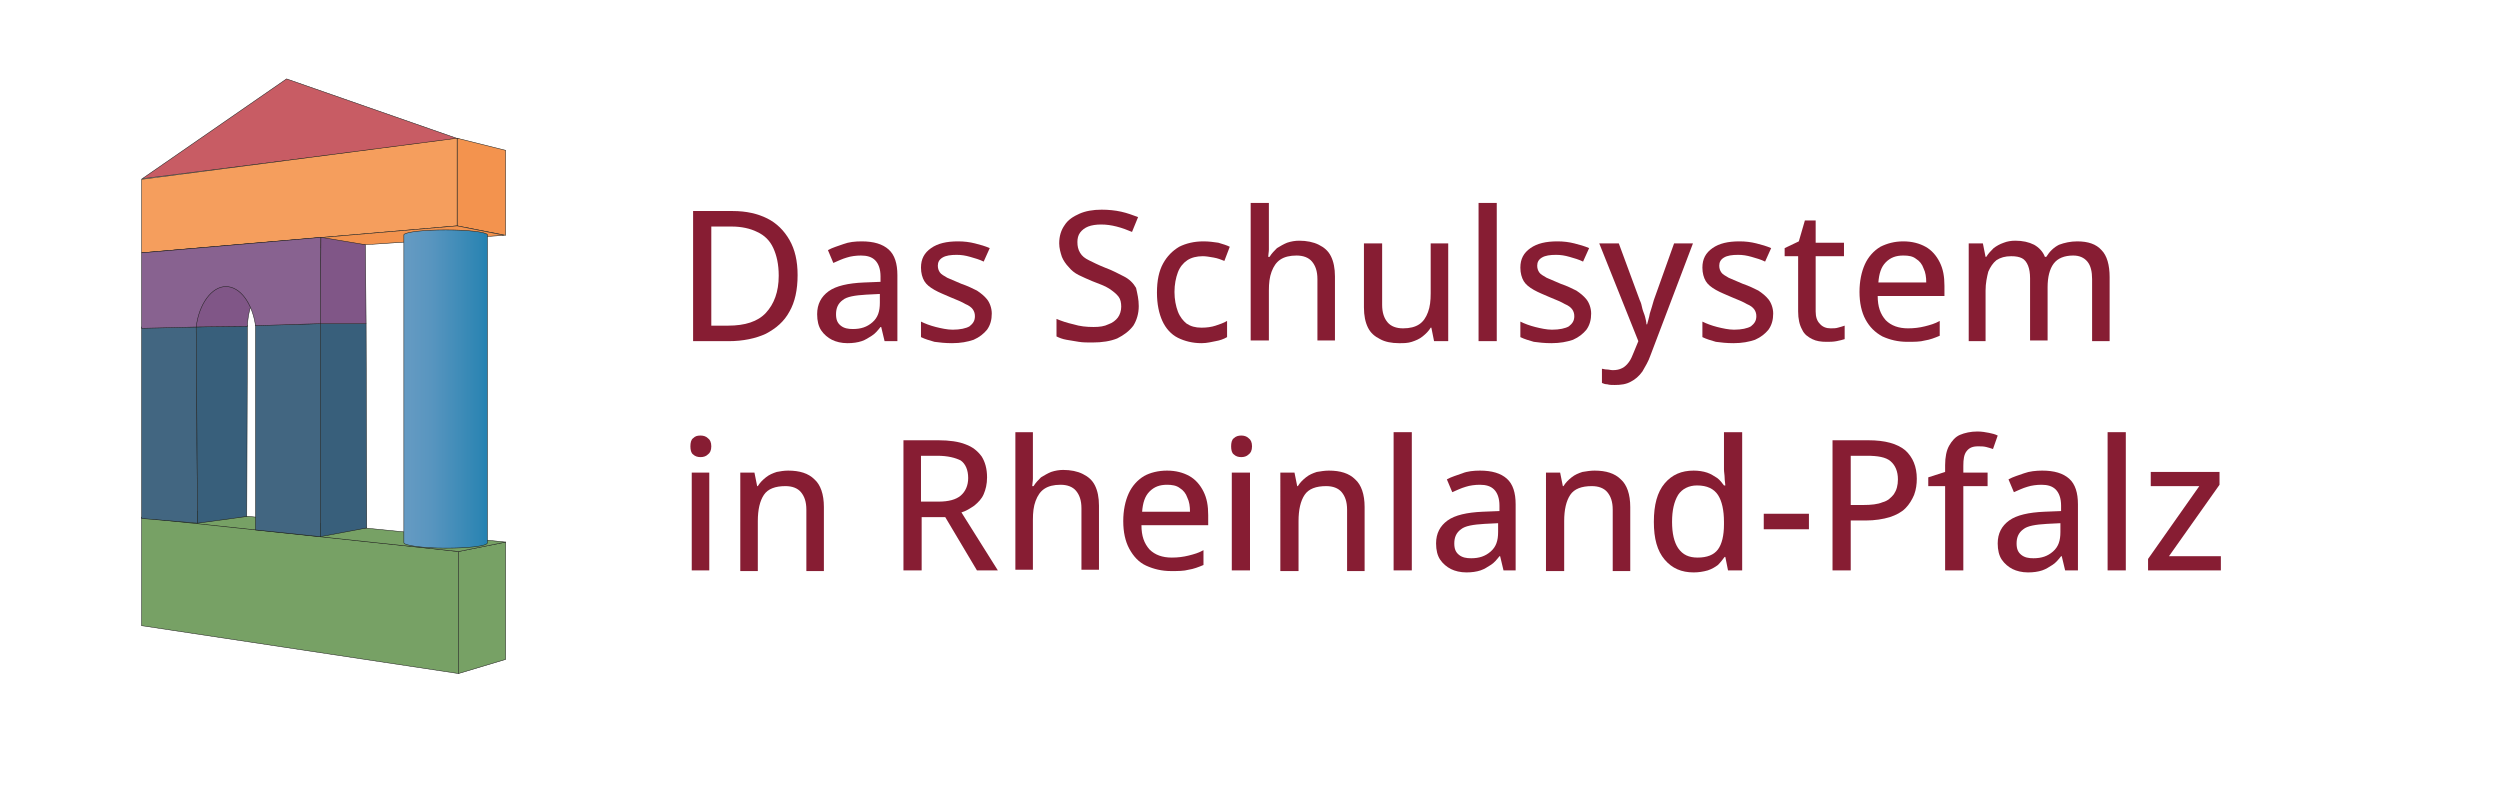
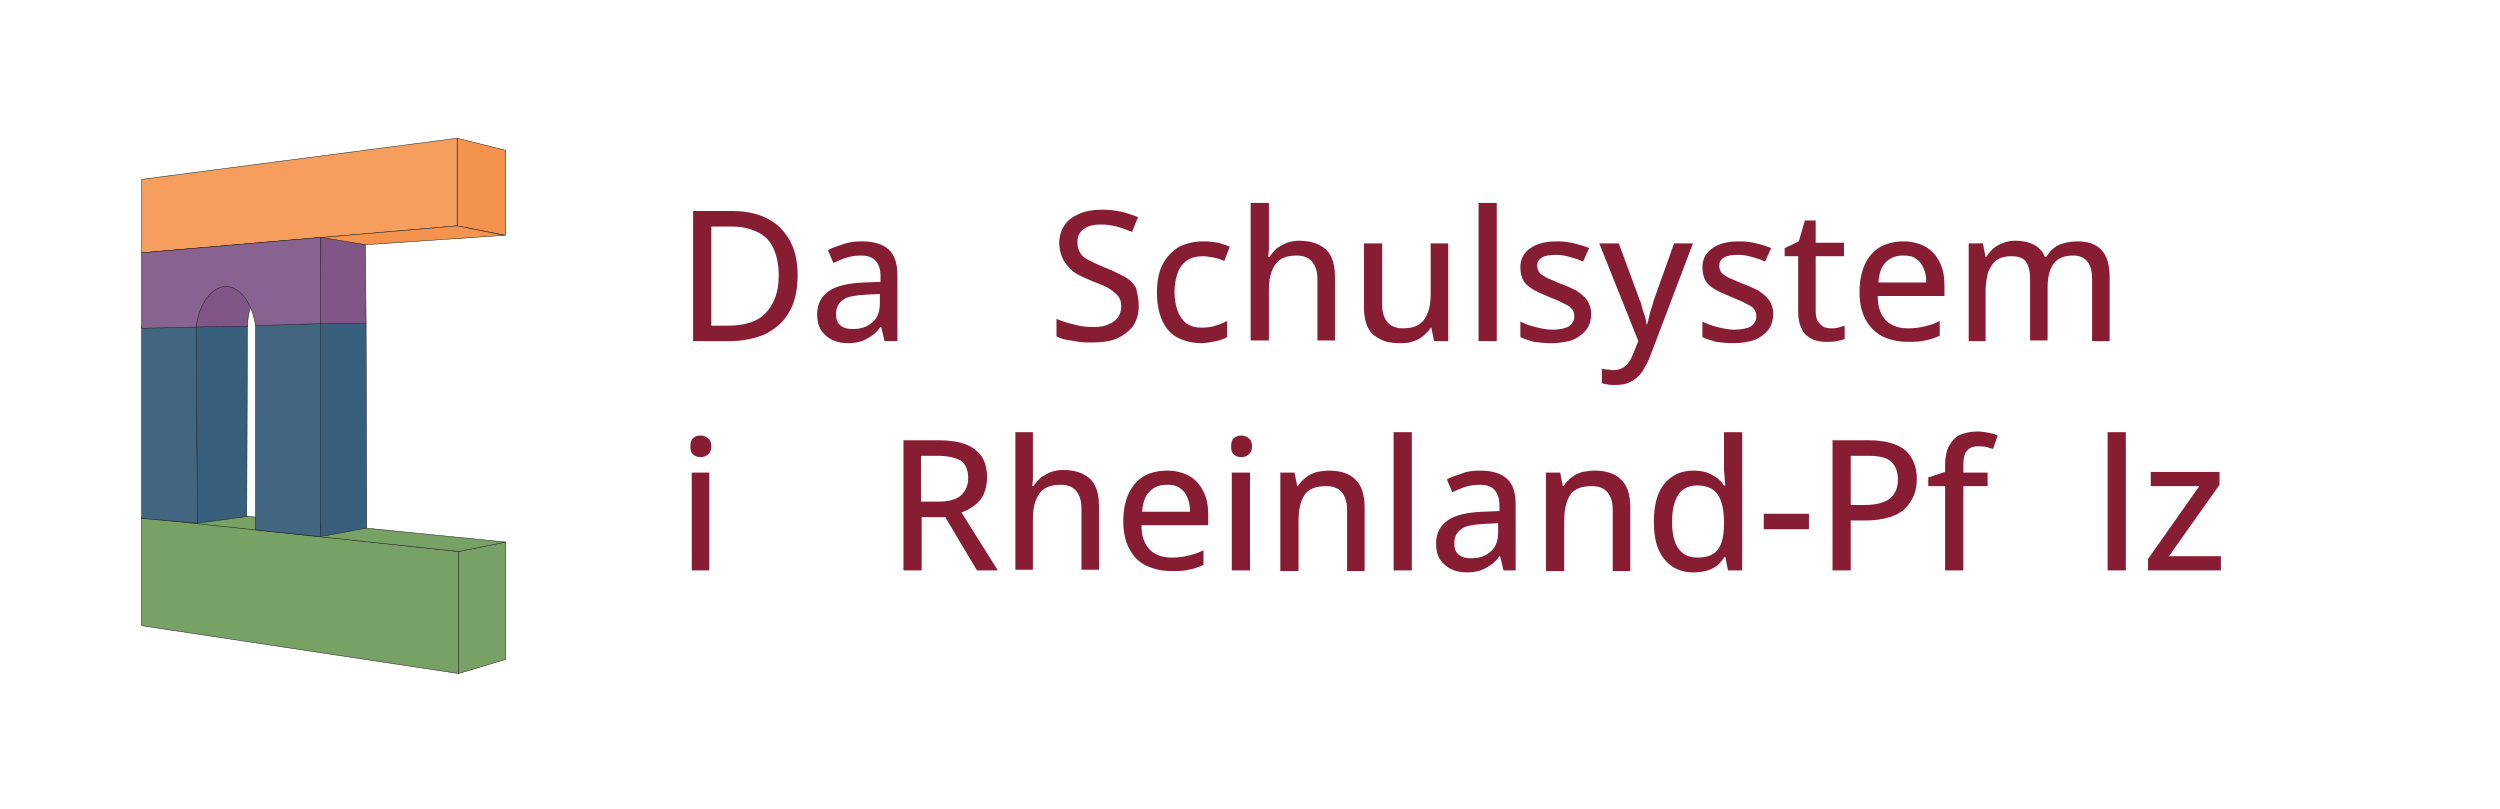
<svg xmlns="http://www.w3.org/2000/svg" version="1.1" id="Ebene_1" x="0px" y="0px" viewBox="0 0 370.8 120" style="enable-background:new 0 0 370.8 120;" xml:space="preserve">
  <style type="text/css">
	.st0{fill:#871D33;}
	.st1{fill:#77A165;stroke:#1D1D1B;stroke-width:7.319324e-02;stroke-miterlimit:10;}
	.st2{fill:#77A165;stroke:#1D1D1B;stroke-width:7.319324e-02;stroke-linejoin:round;stroke-miterlimit:10;}
	.st3{fill:#426681;stroke:#1D1D1B;stroke-width:7.319324e-02;stroke-miterlimit:10;}
	.st4{fill:#385F7B;stroke:#1D1D1B;stroke-width:7.319324e-02;stroke-miterlimit:10;}
	.st5{fill:#C85C64;stroke:#1D1D1B;stroke-width:7.319324e-02;stroke-miterlimit:10;}
	.st6{fill:#F3934E;stroke:#1D1D1B;stroke-width:7.319324e-02;stroke-linejoin:round;stroke-miterlimit:10;}
	.st7{fill:#F59E5D;stroke:#1D1D1B;stroke-width:7.319324e-02;stroke-miterlimit:10;}
	.st8{fill:#F3934E;stroke:#1D1D1B;stroke-width:7.319324e-02;stroke-linecap:square;stroke-linejoin:round;stroke-miterlimit:10;}
	.st9{fill:#805687;stroke:#1D1D1B;stroke-width:7.319324e-02;stroke-miterlimit:10;}
	.st10{fill:#886290;stroke:#1D1D1B;stroke-width:7.319324e-02;stroke-miterlimit:10;}
	.st11{fill:#805687;stroke:#1D1D1B;stroke-width:7.319324e-02;stroke-linejoin:round;stroke-miterlimit:10;}
	
		.st12{fill:url(#Gymnasium_00000031178479117826005870000003753730396046102696_);stroke:#1D1D1B;stroke-width:7.319324e-02;stroke-linejoin:round;stroke-miterlimit:10;}
	.st13{fill:#ADC7A3;stroke:#1D1D1B;stroke-width:7.319324e-02;stroke-miterlimit:10;}
	.st14{fill:url(#SVGID_1_);stroke:#1D1D1B;stroke-width:7.319324e-02;stroke-miterlimit:10;}
	.st15{fill:#81B6D1;stroke:#1D1D1B;stroke-width:7.319324e-02;stroke-miterlimit:10;}
	
		.st16{fill:url(#SVGID_00000108311255169706052420000007001151301548035992_);stroke:#1D1D1B;stroke-width:7.319324e-02;stroke-miterlimit:10;}
	.st17{fill:#B8A1BC;stroke:#1D1D1B;stroke-width:7.319324e-02;stroke-miterlimit:10;}
	.st18{fill:#886290;stroke:#1D1D1B;stroke-width:7.319324e-02;stroke-linecap:square;stroke-linejoin:round;stroke-miterlimit:10;}
	.st19{fill:#D37D83;stroke:#1D1D1B;stroke-width:7.319324e-02;stroke-miterlimit:10;}
	.st20{fill:#68859A;stroke:#1D1D1B;stroke-width:7.319324e-02;stroke-miterlimit:10;}
	.st21{fill:#F59E5D;stroke:#1D1D1B;stroke-width:3.695525e-02;stroke-miterlimit:10;}
	.st22{fill:#F9C59E;stroke:#1D1D1B;stroke-width:3.695525e-02;stroke-miterlimit:10;}
	
		.st23{fill:url(#SVGID_00000075875702253893140390000002118473415891775673_);stroke:#1D1D1B;stroke-width:7.319324e-02;stroke-miterlimit:10;}
	
		.st24{fill:url(#SVGID_00000142864164050472889370000009817552075451932842_);stroke:#1D1D1B;stroke-width:7.319324e-02;stroke-miterlimit:10;}
	
		.st25{fill:url(#Gymnasium_00000059278182314907355520000014956868007917437067_);stroke:#1D1D1B;stroke-width:7.319324e-02;stroke-linejoin:round;stroke-miterlimit:10;}
	
		.st26{fill:url(#SVGID_00000163770990284861974300000014412333548307651460_);stroke:#1D1D1B;stroke-width:7.319324e-02;stroke-miterlimit:10;}
	
		.st27{fill:url(#SVGID_00000129202286102185516660000000204725915163324059_);stroke:#1D1D1B;stroke-width:7.319324e-02;stroke-miterlimit:10;}
	
		.st28{fill:url(#SVGID_00000166670521389629889520000011862883355688984451_);stroke:#1D1D1B;stroke-width:7.319324e-02;stroke-miterlimit:10;}
	
		.st29{fill:url(#SVGID_00000076600533972660490880000013003628707016730046_);stroke:#1D1D1B;stroke-width:7.319324e-02;stroke-miterlimit:10;}
</style>
  <g>
    <path class="st0" d="M118.3,40.8c0,2.2-0.4,4-1.2,5.4c-0.8,1.5-2,2.5-3.5,3.3c-1.5,0.7-3.4,1.1-5.5,1.1h-5.3V31.3h5.9   c2,0,3.7,0.4,5.1,1.1c1.4,0.7,2.5,1.8,3.3,3.2C117.9,37,118.3,38.7,118.3,40.8z M115.5,40.9c0-1.7-0.3-3-0.8-4.1   c-0.5-1.1-1.3-1.9-2.4-2.4c-1-0.5-2.3-0.8-3.8-0.8h-3v14.7h2.5c2.5,0,4.4-0.6,5.6-1.9S115.5,43.3,115.5,40.9z" />
    <path class="st0" d="M127.8,35.8c1.8,0,3.1,0.4,4,1.2c0.9,0.8,1.3,2.1,1.3,3.8v9.8h-1.9l-0.5-2.1h-0.1c-0.4,0.5-0.8,1-1.3,1.3   s-0.9,0.6-1.5,0.8c-0.6,0.2-1.3,0.3-2.1,0.3c-0.9,0-1.7-0.2-2.3-0.5s-1.2-0.8-1.6-1.4c-0.4-0.6-0.6-1.4-0.6-2.4   c0-1.5,0.6-2.6,1.7-3.4s2.9-1.2,5.2-1.3l2.5-0.1V41c0-1.1-0.3-1.9-0.8-2.4c-0.5-0.5-1.2-0.7-2.1-0.7c-0.7,0-1.5,0.1-2.1,0.3   c-0.7,0.2-1.3,0.5-2,0.8l-0.8-1.9c0.7-0.4,1.5-0.6,2.3-0.9C125.9,35.9,126.8,35.8,127.8,35.8z M130.5,43.6l-2,0.1   c-1.7,0.1-2.9,0.3-3.5,0.8c-0.7,0.5-1,1.2-1,2.1c0,0.8,0.2,1.3,0.7,1.7s1.1,0.5,1.8,0.5c1.2,0,2.1-0.3,2.9-1   c0.8-0.7,1.1-1.6,1.1-2.9V43.6z" />
-     <path class="st0" d="M147.1,46.5c0,0.9-0.2,1.7-0.7,2.4c-0.5,0.6-1.1,1.1-2,1.5c-0.9,0.3-1.9,0.5-3.2,0.5c-1,0-1.9-0.1-2.6-0.2   c-0.7-0.2-1.4-0.4-2-0.7v-2.3c0.6,0.3,1.4,0.6,2.2,0.8s1.7,0.4,2.5,0.4c1.1,0,2-0.2,2.5-0.5c0.5-0.4,0.8-0.8,0.8-1.5   c0-0.4-0.1-0.7-0.3-1c-0.2-0.3-0.6-0.6-1.1-0.8c-0.5-0.3-1.2-0.6-2.2-1c-0.9-0.4-1.7-0.7-2.4-1.1c-0.7-0.4-1.2-0.8-1.5-1.3   s-0.5-1.2-0.5-2c0-1.3,0.5-2.2,1.5-2.9c1-0.7,2.3-1,4-1c0.9,0,1.7,0.1,2.5,0.3c0.8,0.2,1.5,0.4,2.2,0.7l-0.9,2   c-0.6-0.3-1.3-0.5-2-0.7c-0.7-0.2-1.3-0.3-2-0.3c-0.9,0-1.6,0.1-2.1,0.4s-0.7,0.7-0.7,1.2c0,0.4,0.1,0.7,0.3,1   c0.2,0.3,0.6,0.5,1.1,0.8c0.5,0.2,1.2,0.5,2.1,0.9c0.9,0.3,1.7,0.7,2.3,1c0.6,0.4,1.1,0.8,1.5,1.3S147.1,45.7,147.1,46.5z" />
    <path class="st0" d="M168.9,45.4c0,1.1-0.3,2.1-0.8,2.9c-0.6,0.8-1.4,1.4-2.4,1.9c-1,0.4-2.2,0.6-3.7,0.6c-0.7,0-1.4,0-2-0.1   c-0.6-0.1-1.2-0.2-1.8-0.3c-0.6-0.1-1.1-0.3-1.5-0.5v-2.6c0.7,0.3,1.6,0.6,2.5,0.8c1,0.3,1.9,0.4,3,0.4c0.9,0,1.6-0.1,2.2-0.4   c0.6-0.2,1.1-0.6,1.4-1s0.5-1,0.5-1.6s-0.1-1.1-0.4-1.5c-0.3-0.4-0.8-0.8-1.4-1.2c-0.6-0.4-1.5-0.7-2.5-1.1c-0.7-0.3-1.4-0.6-2-0.9   c-0.6-0.3-1.1-0.7-1.5-1.2c-0.4-0.4-0.8-1-1-1.5c-0.2-0.6-0.4-1.3-0.4-2c0-1.1,0.3-2,0.8-2.7c0.5-0.8,1.3-1.3,2.2-1.7   c0.9-0.4,2-0.6,3.3-0.6c1,0,2,0.1,2.9,0.3c0.9,0.2,1.7,0.5,2.5,0.8l-0.9,2.2c-0.7-0.3-1.5-0.6-2.3-0.8s-1.5-0.3-2.3-0.3   c-0.7,0-1.4,0.1-1.9,0.3c-0.5,0.2-0.9,0.5-1.2,0.9c-0.3,0.4-0.4,0.9-0.4,1.4c0,0.6,0.1,1.1,0.4,1.6s0.7,0.8,1.3,1.1   s1.4,0.7,2.4,1.1c1.1,0.4,2,0.9,2.8,1.3s1.4,1,1.8,1.7C168.7,43.6,168.9,44.4,168.9,45.4z" />
    <path class="st0" d="M178.2,50.9c-1.3,0-2.5-0.3-3.5-0.8c-1-0.5-1.8-1.4-2.3-2.5c-0.5-1.1-0.8-2.5-0.8-4.2c0-1.8,0.3-3.2,0.9-4.3   c0.6-1.1,1.4-1.9,2.4-2.5c1-0.5,2.2-0.8,3.6-0.8c0.8,0,1.5,0.1,2.2,0.2c0.7,0.2,1.3,0.4,1.7,0.6l-0.8,2.1c-0.5-0.2-1-0.4-1.6-0.5   c-0.6-0.1-1.1-0.2-1.6-0.2c-0.9,0-1.7,0.2-2.3,0.6c-0.6,0.4-1.1,1-1.4,1.8s-0.5,1.8-0.5,2.9c0,1.1,0.2,2.1,0.5,2.9   c0.3,0.8,0.8,1.4,1.3,1.8c0.6,0.4,1.3,0.6,2.2,0.6c0.8,0,1.5-0.1,2.1-0.3s1.2-0.4,1.7-0.7V50c-0.5,0.3-1.1,0.5-1.7,0.6   S179.1,50.9,178.2,50.9z" />
    <path class="st0" d="M188.2,30.1v5.6c0,0.4,0,0.9,0,1.3c0,0.4-0.1,0.8-0.1,1.1h0.2c0.3-0.5,0.7-0.9,1.1-1.3c0.5-0.3,1-0.6,1.5-0.8   c0.6-0.2,1.2-0.3,1.8-0.3c1.1,0,2.1,0.2,2.9,0.6s1.4,0.9,1.8,1.7c0.4,0.8,0.6,1.8,0.6,3v9.5h-2.6v-9.1c0-1.2-0.3-2-0.8-2.6   c-0.5-0.6-1.3-0.9-2.3-0.9c-1,0-1.8,0.2-2.4,0.6c-0.6,0.4-1,1-1.3,1.8c-0.3,0.8-0.4,1.7-0.4,2.8v7.4h-2.7V30.1H188.2z" />
    <path class="st0" d="M214.8,36.1v14.5h-2.1l-0.4-2h-0.1c-0.3,0.5-0.7,0.9-1.2,1.3s-1,0.6-1.6,0.8c-0.6,0.2-1.2,0.2-1.9,0.2   c-1.1,0-2.1-0.2-2.8-0.6c-0.8-0.4-1.4-0.9-1.8-1.7c-0.4-0.8-0.6-1.8-0.6-3v-9.5h2.7v9.1c0,1.2,0.3,2,0.8,2.6   c0.5,0.6,1.3,0.9,2.3,0.9c1,0,1.8-0.2,2.4-0.6c0.6-0.4,1-1,1.3-1.8c0.3-0.8,0.4-1.7,0.4-2.8v-7.4H214.8z" />
    <path class="st0" d="M222,50.6h-2.7V30.1h2.7V50.6z" />
    <path class="st0" d="M236,46.5c0,0.9-0.2,1.7-0.7,2.4c-0.5,0.6-1.1,1.1-2,1.5c-0.9,0.3-1.9,0.5-3.2,0.5c-1,0-1.9-0.1-2.6-0.2   c-0.7-0.2-1.4-0.4-2-0.7v-2.3c0.6,0.3,1.4,0.6,2.2,0.8s1.7,0.4,2.5,0.4c1.1,0,2-0.2,2.5-0.5c0.5-0.4,0.8-0.8,0.8-1.5   c0-0.4-0.1-0.7-0.3-1c-0.2-0.3-0.6-0.6-1.1-0.8c-0.5-0.3-1.2-0.6-2.2-1c-0.9-0.4-1.7-0.7-2.4-1.1c-0.7-0.4-1.2-0.8-1.5-1.3   c-0.3-0.5-0.5-1.2-0.5-2c0-1.3,0.5-2.2,1.5-2.9c1-0.7,2.3-1,4-1c0.9,0,1.7,0.1,2.5,0.3c0.8,0.2,1.5,0.4,2.2,0.7l-0.9,2   c-0.6-0.3-1.3-0.5-2-0.7c-0.7-0.2-1.3-0.3-2-0.3c-0.9,0-1.6,0.1-2.1,0.4c-0.5,0.3-0.7,0.7-0.7,1.2c0,0.4,0.1,0.7,0.3,1   c0.2,0.3,0.6,0.5,1.1,0.8c0.5,0.2,1.2,0.5,2.1,0.9c0.9,0.3,1.7,0.7,2.3,1c0.6,0.4,1.1,0.8,1.5,1.3S236,45.7,236,46.5z" />
    <path class="st0" d="M237.2,36.1h2.9l3.1,8.4c0.2,0.4,0.3,0.8,0.4,1.3c0.1,0.4,0.3,0.8,0.4,1.2c0.1,0.4,0.2,0.8,0.2,1.1h0.1   c0.1-0.4,0.3-1,0.4-1.6c0.2-0.6,0.4-1.3,0.6-2l3-8.4h2.8l-6.3,16.6c-0.3,0.9-0.8,1.7-1.2,2.4c-0.5,0.7-1.1,1.2-1.7,1.5   c-0.7,0.4-1.5,0.5-2.4,0.5c-0.4,0-0.8,0-1.1-0.1c-0.3,0-0.6-0.1-0.8-0.2v-2.1c0.2,0,0.4,0.1,0.7,0.1c0.3,0,0.6,0.1,0.9,0.1   c0.6,0,1-0.1,1.4-0.3c0.4-0.2,0.7-0.5,1-0.9c0.3-0.4,0.5-0.9,0.7-1.4l0.7-1.7L237.2,36.1z" />
    <path class="st0" d="M263,46.5c0,0.9-0.2,1.7-0.7,2.4c-0.5,0.6-1.1,1.1-2,1.5c-0.9,0.3-1.9,0.5-3.2,0.5c-1,0-1.9-0.1-2.6-0.2   c-0.7-0.2-1.4-0.4-2-0.7v-2.3c0.6,0.3,1.4,0.6,2.2,0.8s1.7,0.4,2.5,0.4c1.1,0,2-0.2,2.5-0.5c0.5-0.4,0.8-0.8,0.8-1.5   c0-0.4-0.1-0.7-0.3-1c-0.2-0.3-0.6-0.6-1.1-0.8c-0.5-0.3-1.2-0.6-2.2-1c-0.9-0.4-1.7-0.7-2.4-1.1c-0.7-0.4-1.2-0.8-1.5-1.3   c-0.3-0.5-0.5-1.2-0.5-2c0-1.3,0.5-2.2,1.5-2.9c1-0.7,2.3-1,4-1c0.9,0,1.7,0.1,2.5,0.3c0.8,0.2,1.5,0.4,2.2,0.7l-0.9,2   c-0.6-0.3-1.3-0.5-2-0.7c-0.7-0.2-1.3-0.3-2-0.3c-0.9,0-1.6,0.1-2.1,0.4c-0.5,0.3-0.7,0.7-0.7,1.2c0,0.4,0.1,0.7,0.3,1   c0.2,0.3,0.6,0.5,1.1,0.8c0.5,0.2,1.2,0.5,2.1,0.9c0.9,0.3,1.7,0.7,2.3,1c0.6,0.4,1.1,0.8,1.5,1.3S263,45.7,263,46.5z" />
    <path class="st0" d="M271.5,48.7c0.4,0,0.8,0,1.1-0.1c0.4-0.1,0.7-0.2,1-0.3v2c-0.3,0.1-0.7,0.2-1.2,0.3c-0.5,0.1-1,0.1-1.5,0.1   c-0.8,0-1.5-0.1-2.1-0.4c-0.6-0.3-1.2-0.7-1.5-1.4c-0.4-0.7-0.6-1.6-0.6-2.7v-8.2h-2v-1.2l2.1-1l0.9-3.1h1.6v3.3h4.2v2h-4.2v8.2   c0,0.8,0.2,1.4,0.6,1.8C270.3,48.5,270.9,48.7,271.5,48.7z" />
    <path class="st0" d="M282.3,35.8c1.3,0,2.4,0.3,3.3,0.8c0.9,0.5,1.6,1.3,2.1,2.3s0.7,2.1,0.7,3.5v1.5h-9.9c0,1.6,0.4,2.7,1.2,3.6   c0.8,0.8,1.9,1.2,3.3,1.2c0.9,0,1.7-0.1,2.5-0.3s1.5-0.4,2.2-0.8v2.2c-0.7,0.3-1.5,0.6-2.2,0.7c-0.7,0.2-1.6,0.2-2.6,0.2   c-1.4,0-2.6-0.3-3.7-0.8c-1.1-0.6-1.9-1.4-2.5-2.5c-0.6-1.1-0.9-2.5-0.9-4.1c0-1.6,0.3-3,0.8-4.1c0.5-1.1,1.3-2,2.3-2.6   C279.9,36.1,281,35.8,282.3,35.8z M282.3,37.9c-1.1,0-1.9,0.3-2.6,1c-0.7,0.7-1,1.7-1.1,3h7.1c0-0.8-0.1-1.5-0.4-2.1   c-0.2-0.6-0.6-1.1-1.1-1.4C283.7,38,283.1,37.9,282.3,37.9z" />
    <path class="st0" d="M308.1,35.8c1.6,0,2.8,0.4,3.6,1.3c0.8,0.8,1.2,2.2,1.2,4v9.5h-2.6v-9.2c0-1.1-0.2-2-0.7-2.6   c-0.5-0.6-1.2-0.9-2.1-0.9c-1.3,0-2.3,0.4-2.9,1.2c-0.6,0.8-0.9,2-0.9,3.5v7.9h-2.6v-9.2c0-0.8-0.1-1.4-0.3-1.9   c-0.2-0.5-0.5-0.9-0.9-1.1S299,38,298.3,38c-0.9,0-1.6,0.2-2.2,0.6c-0.5,0.4-0.9,1-1.2,1.7c-0.2,0.8-0.4,1.7-0.4,2.8v7.5H292V36.1   h2.1l0.4,2h0.1c0.3-0.5,0.7-0.9,1.1-1.3c0.4-0.3,0.9-0.6,1.5-0.8c0.5-0.2,1.1-0.3,1.7-0.3c1.1,0,2,0.2,2.8,0.6   c0.7,0.4,1.3,1,1.6,1.8h0.2c0.5-0.8,1.1-1.4,1.9-1.8C306.2,36,307.1,35.8,308.1,35.8z" />
    <path class="st0" d="M103.9,64.6c0.4,0,0.8,0.1,1.1,0.4c0.3,0.2,0.5,0.6,0.5,1.2s-0.2,1-0.5,1.2c-0.3,0.3-0.7,0.4-1.1,0.4   c-0.4,0-0.8-0.1-1.1-0.4c-0.3-0.2-0.4-0.7-0.4-1.2s0.1-1,0.4-1.2C103.1,64.7,103.4,64.6,103.9,64.6z M105.2,70.1v14.5h-2.6V70.1   H105.2z" />
-     <path class="st0" d="M116.9,69.8c1.7,0,3,0.4,3.9,1.3c0.9,0.8,1.4,2.2,1.4,4.1v9.5h-2.6v-9.1c0-1.2-0.3-2-0.8-2.6   c-0.5-0.6-1.3-0.9-2.3-0.9c-1.5,0-2.6,0.4-3.2,1.3c-0.6,0.9-0.9,2.2-0.9,3.9v7.4h-2.6V70.1h2.1l0.4,2h0.1c0.3-0.5,0.7-0.9,1.2-1.3   s1-0.6,1.6-0.8C115.7,69.9,116.3,69.8,116.9,69.8z" />
    <path class="st0" d="M139.2,65.3c1.6,0,3,0.2,4,0.6c1.1,0.4,1.8,1,2.4,1.8c0.5,0.8,0.8,1.8,0.8,3.1c0,1-0.2,1.8-0.5,2.5   s-0.8,1.2-1.4,1.7c-0.6,0.4-1.2,0.8-1.9,1l5.4,8.6h-3.1l-4.7-7.9h-3.5v7.9h-2.7V65.3H139.2z M139,67.6h-2.4v6.8h2.6   c1.5,0,2.6-0.3,3.3-0.9c0.7-0.6,1.1-1.5,1.1-2.6c0-1.2-0.4-2.1-1.1-2.6C141.7,67.9,140.6,67.6,139,67.6z" />
    <path class="st0" d="M153.2,64.1v5.6c0,0.4,0,0.9,0,1.3s-0.1,0.8-0.1,1.1h0.2c0.3-0.5,0.7-0.9,1.1-1.3c0.5-0.3,1-0.6,1.5-0.8   c0.6-0.2,1.2-0.3,1.8-0.3c1.1,0,2.1,0.2,2.9,0.6s1.4,0.9,1.8,1.7c0.4,0.8,0.6,1.8,0.6,3v9.5h-2.6v-9.1c0-1.2-0.3-2-0.8-2.6   c-0.5-0.6-1.3-0.9-2.3-0.9c-1,0-1.8,0.2-2.4,0.6c-0.6,0.4-1,1-1.3,1.8c-0.3,0.8-0.4,1.7-0.4,2.8v7.4h-2.6V64.1H153.2z" />
    <path class="st0" d="M173.1,69.8c1.3,0,2.4,0.3,3.3,0.8c0.9,0.5,1.6,1.3,2.1,2.3c0.5,1,0.7,2.1,0.7,3.5v1.5h-9.9   c0,1.6,0.4,2.7,1.2,3.6c0.8,0.8,1.9,1.2,3.3,1.2c0.9,0,1.7-0.1,2.5-0.3s1.5-0.4,2.2-0.8v2.2c-0.7,0.3-1.5,0.6-2.2,0.7   c-0.7,0.2-1.6,0.2-2.6,0.2c-1.4,0-2.6-0.3-3.7-0.8s-1.9-1.4-2.5-2.5c-0.6-1.1-0.9-2.5-0.9-4.1c0-1.6,0.3-3,0.8-4.1   c0.5-1.1,1.3-2,2.3-2.6C170.6,70.1,171.8,69.8,173.1,69.8z M173.1,71.9c-1.1,0-1.9,0.3-2.6,1c-0.7,0.7-1,1.7-1.1,3h7.1   c0-0.8-0.1-1.5-0.4-2.1c-0.2-0.6-0.6-1.1-1.1-1.4C174.5,72,173.8,71.9,173.1,71.9z" />
    <path class="st0" d="M184.1,64.6c0.4,0,0.8,0.1,1.1,0.4c0.3,0.2,0.5,0.6,0.5,1.2s-0.2,1-0.5,1.2c-0.3,0.3-0.7,0.4-1.1,0.4   c-0.4,0-0.8-0.1-1.1-0.4c-0.3-0.2-0.4-0.7-0.4-1.2s0.1-1,0.4-1.2C183.3,64.7,183.7,64.6,184.1,64.6z M185.4,70.1v14.5h-2.7V70.1   H185.4z" />
    <path class="st0" d="M197.1,69.8c1.7,0,3,0.4,3.9,1.3c0.9,0.8,1.4,2.2,1.4,4.1v9.5h-2.6v-9.1c0-1.2-0.3-2-0.8-2.6   c-0.5-0.6-1.3-0.9-2.3-0.9c-1.5,0-2.6,0.4-3.2,1.3c-0.6,0.9-0.9,2.2-0.9,3.9v7.4h-2.7V70.1h2.1l0.4,2h0.1c0.3-0.5,0.7-0.9,1.2-1.3   s1-0.6,1.6-0.8C195.9,69.9,196.5,69.8,197.1,69.8z" />
    <path class="st0" d="M209.4,84.6h-2.7V64.1h2.7V84.6z" />
    <path class="st0" d="M219.5,69.8c1.8,0,3.1,0.4,4,1.2c0.9,0.8,1.3,2.1,1.3,3.8v9.8H223l-0.5-2.1h-0.1c-0.4,0.5-0.8,1-1.3,1.3   s-0.9,0.6-1.5,0.8c-0.6,0.2-1.3,0.3-2.1,0.3c-0.9,0-1.7-0.2-2.3-0.5s-1.2-0.8-1.6-1.4c-0.4-0.6-0.6-1.4-0.6-2.4   c0-1.5,0.6-2.6,1.7-3.4c1.1-0.8,2.9-1.2,5.2-1.3l2.5-0.1V75c0-1.1-0.3-1.9-0.8-2.4c-0.5-0.5-1.2-0.7-2.1-0.7   c-0.7,0-1.5,0.1-2.1,0.3c-0.7,0.2-1.3,0.5-2,0.8l-0.8-1.9c0.7-0.4,1.5-0.6,2.3-0.9C217.6,69.9,218.6,69.8,219.5,69.8z M222.2,77.6   l-2,0.1c-1.7,0.1-2.9,0.3-3.5,0.8c-0.7,0.5-1,1.2-1,2.1c0,0.8,0.2,1.3,0.7,1.7c0.5,0.4,1.1,0.5,1.8,0.5c1.2,0,2.1-0.3,2.9-1   c0.8-0.7,1.1-1.6,1.1-2.9V77.6z" />
    <path class="st0" d="M236.5,69.8c1.7,0,3,0.4,3.9,1.3c0.9,0.8,1.4,2.2,1.4,4.1v9.5h-2.6v-9.1c0-1.2-0.3-2-0.8-2.6   c-0.5-0.6-1.3-0.9-2.3-0.9c-1.5,0-2.6,0.4-3.2,1.3c-0.6,0.9-0.9,2.2-0.9,3.9v7.4h-2.7V70.1h2.1l0.4,2h0.1c0.3-0.5,0.7-0.9,1.2-1.3   s1-0.6,1.6-0.8C235.3,69.9,235.9,69.8,236.5,69.8z" />
    <path class="st0" d="M251.2,84.9c-1.8,0-3.2-0.6-4.3-1.9c-1.1-1.3-1.6-3.1-1.6-5.6c0-2.5,0.5-4.4,1.6-5.7c1.1-1.3,2.5-1.9,4.3-1.9   c0.7,0,1.4,0.1,2,0.3s1,0.5,1.5,0.8c0.4,0.3,0.7,0.7,1,1.1h0.2c0-0.3-0.1-0.7-0.1-1.1s-0.1-0.9-0.1-1.3v-5.5h2.7v20.5h-2.1l-0.4-2   h-0.1c-0.3,0.4-0.6,0.8-1,1.2c-0.4,0.3-0.9,0.6-1.5,0.8C252.6,84.8,251.9,84.9,251.2,84.9z M251.8,82.7c1.4,0,2.4-0.4,3-1.2   c0.6-0.8,0.9-2.1,0.9-3.7v-0.4c0-1.7-0.3-3.1-0.9-4c-0.6-0.9-1.6-1.4-3.1-1.4c-1.2,0-2.2,0.5-2.8,1.4c-0.6,1-0.9,2.3-0.9,4   c0,1.7,0.3,3,0.9,3.9C249.6,82.3,250.5,82.7,251.8,82.7z" />
    <path class="st0" d="M261.6,78.5v-2.3h6.7v2.3H261.6z" />
    <path class="st0" d="M277.1,65.3c2.5,0,4.3,0.5,5.5,1.5c1.1,1,1.7,2.4,1.7,4.2c0,0.8-0.1,1.6-0.4,2.4c-0.3,0.7-0.7,1.4-1.3,2   c-0.6,0.6-1.4,1-2.3,1.3c-1,0.3-2.2,0.5-3.6,0.5h-2.2v7.4h-2.7V65.3H277.1z M276.9,67.6h-2.4v7.3h1.9c1.1,0,2.1-0.1,2.8-0.4   c0.8-0.2,1.3-0.7,1.7-1.2c0.4-0.6,0.6-1.3,0.6-2.2c0-1.2-0.4-2.1-1.1-2.7S278.5,67.6,276.9,67.6z" />
    <path class="st0" d="M294.8,72.1h-3.6v12.5h-2.7V72.1h-2.5v-1.3l2.5-0.8v-1c0-1.2,0.2-2.2,0.6-2.9c0.4-0.7,0.9-1.3,1.6-1.6   c0.7-0.3,1.6-0.5,2.6-0.5c0.6,0,1.2,0.1,1.7,0.2c0.5,0.1,0.9,0.2,1.3,0.4l-0.7,2c-0.3-0.1-0.6-0.2-1-0.3c-0.4-0.1-0.8-0.1-1.2-0.1   c-0.8,0-1.3,0.2-1.7,0.7c-0.4,0.5-0.5,1.2-0.5,2.2v1h3.6V72.1z" />
-     <path class="st0" d="M302.9,69.8c1.8,0,3.1,0.4,4,1.2c0.9,0.8,1.3,2.1,1.3,3.8v9.8h-1.9l-0.5-2.1h-0.1c-0.4,0.5-0.8,1-1.3,1.3   s-0.9,0.6-1.5,0.8c-0.6,0.2-1.3,0.3-2.1,0.3c-0.9,0-1.7-0.2-2.3-0.5s-1.2-0.8-1.6-1.4c-0.4-0.6-0.6-1.4-0.6-2.4   c0-1.5,0.6-2.6,1.7-3.4c1.1-0.8,2.9-1.2,5.2-1.3l2.5-0.1V75c0-1.1-0.3-1.9-0.8-2.4c-0.5-0.5-1.2-0.7-2.1-0.7   c-0.7,0-1.5,0.1-2.1,0.3c-0.7,0.2-1.3,0.5-2,0.8l-0.8-1.9c0.7-0.4,1.5-0.6,2.3-0.9C301,69.9,302,69.8,302.9,69.8z M305.6,77.6   l-2,0.1c-1.7,0.1-2.9,0.3-3.5,0.8c-0.7,0.5-1,1.2-1,2.1c0,0.8,0.2,1.3,0.7,1.7c0.5,0.4,1.1,0.5,1.8,0.5c1.2,0,2.1-0.3,2.9-1   c0.8-0.7,1.1-1.6,1.1-2.9V77.6z" />
    <path class="st0" d="M315.3,84.6h-2.7V64.1h2.7V84.6z" />
    <path class="st0" d="M329.4,84.6h-10.8v-1.7l7.6-10.8H319v-2.1h10.2v1.9l-7.5,10.6h7.7V84.6z" />
  </g>
  <g>
    <g id="Grundschule_00000101065642034966306260000014963170381285438902_">
      <polygon class="st1" points="21,76.7 21,92.8 68,99.9 68,81.8   " />
      <polygon class="st1" points="75,97.8 68,99.9 68,81.8 75,80.4   " />
      <polygon class="st2" points="28.9,75.8 75,80.4 68,81.8 21,76.8   " />
    </g>
    <g id="Real_00000067203065426398042420000007069109989837351600_">
      <polygon class="st3" points="21,76.9 29.3,77.6 29.1,48.4 21,48.5   " />
      <polygon class="st4" points="36.6,76.6 29.3,77.6 29.1,48.5 36.7,48.3   " />
    </g>
    <g id="IGS_00000070099022072677039130000006490301629628833423_">
      <polygon class="st3" points="47.5,79.6 37.9,78.6 37.9,48.2 47.5,48   " />
      <polygon class="st4" points="54.4,78.3 47.5,79.6 47.5,48 54.3,48   " />
    </g>
-     <polygon class="st5" points="21.1,26.5 42.5,11.7 68,20.6  " />
    <g id="Sekundar_I_00000115502928582836612840000009928447875791796390_">
      <polygon class="st6" points="75,34.9 67.8,33.5 67.8,20.5 75,22.3   " />
      <g>
        <polygon class="st7" points="67.8,33.5 21,37.5 21,26.6 67.8,20.5    " />
        <polygon class="st8" points="21.6,38.5 74.8,34.9 67.8,33.5 21.1,37.5    " />
      </g>
    </g>
    <g>
      <path class="st9" d="M41.2,41.5c0.3,0,0.5,0,0.8,0.1v-1.2H28v8.1l8.7-0.1C36.8,44.6,38.8,41.5,41.2,41.5z" />
    </g>
    <g id="Berufsreife_00000064333734356265465770000008773178386383644288_">
      <path class="st10" d="M21,37.5v11.2l8.1-0.2c0.4-3.4,2.3-6,4.4-6s3.9,2.4,4.4,5.8l9.6-0.3l0.1-12.8L21,37.5z" />
      <polygon class="st11" points="54.3,48 47.5,48 47.6,35.2 54.2,36.3   " />
    </g>
    <linearGradient id="Gymnasium_00000124128863097718767120000010601830044891188925_" gradientUnits="userSpaceOnUse" x1="59.887" y1="-885.5" x2="72.317" y2="-885.5" gradientTransform="matrix(1 0 0 -1 0 -827.763)">
      <stop offset="0" style="stop-color:#669BC3" />
      <stop offset="0.333" style="stop-color:#5895BF" />
      <stop offset="0.916" style="stop-color:#2D85B3" />
      <stop offset="1" style="stop-color:#2382B2" />
    </linearGradient>
-     <path id="Gymnasium_00000122000228787646268420000016074249994726705847_" style="fill:url(#Gymnasium_00000124128863097718767120000010601830044891188925_);stroke:#1D1D1B;stroke-width:7.319324e-02;stroke-linejoin:round;stroke-miterlimit:10;" d="   M72.3,34.8c-0.3-0.4-2.9-0.7-6.2-0.7c-3.2,0-5.9,0.3-6.2,0.7l0,0v45.7c0,0.4,2.8,0.8,6.2,0.8s6.2-0.3,6.2-0.8V34.8L72.3,34.8z" />
  </g>
</svg>